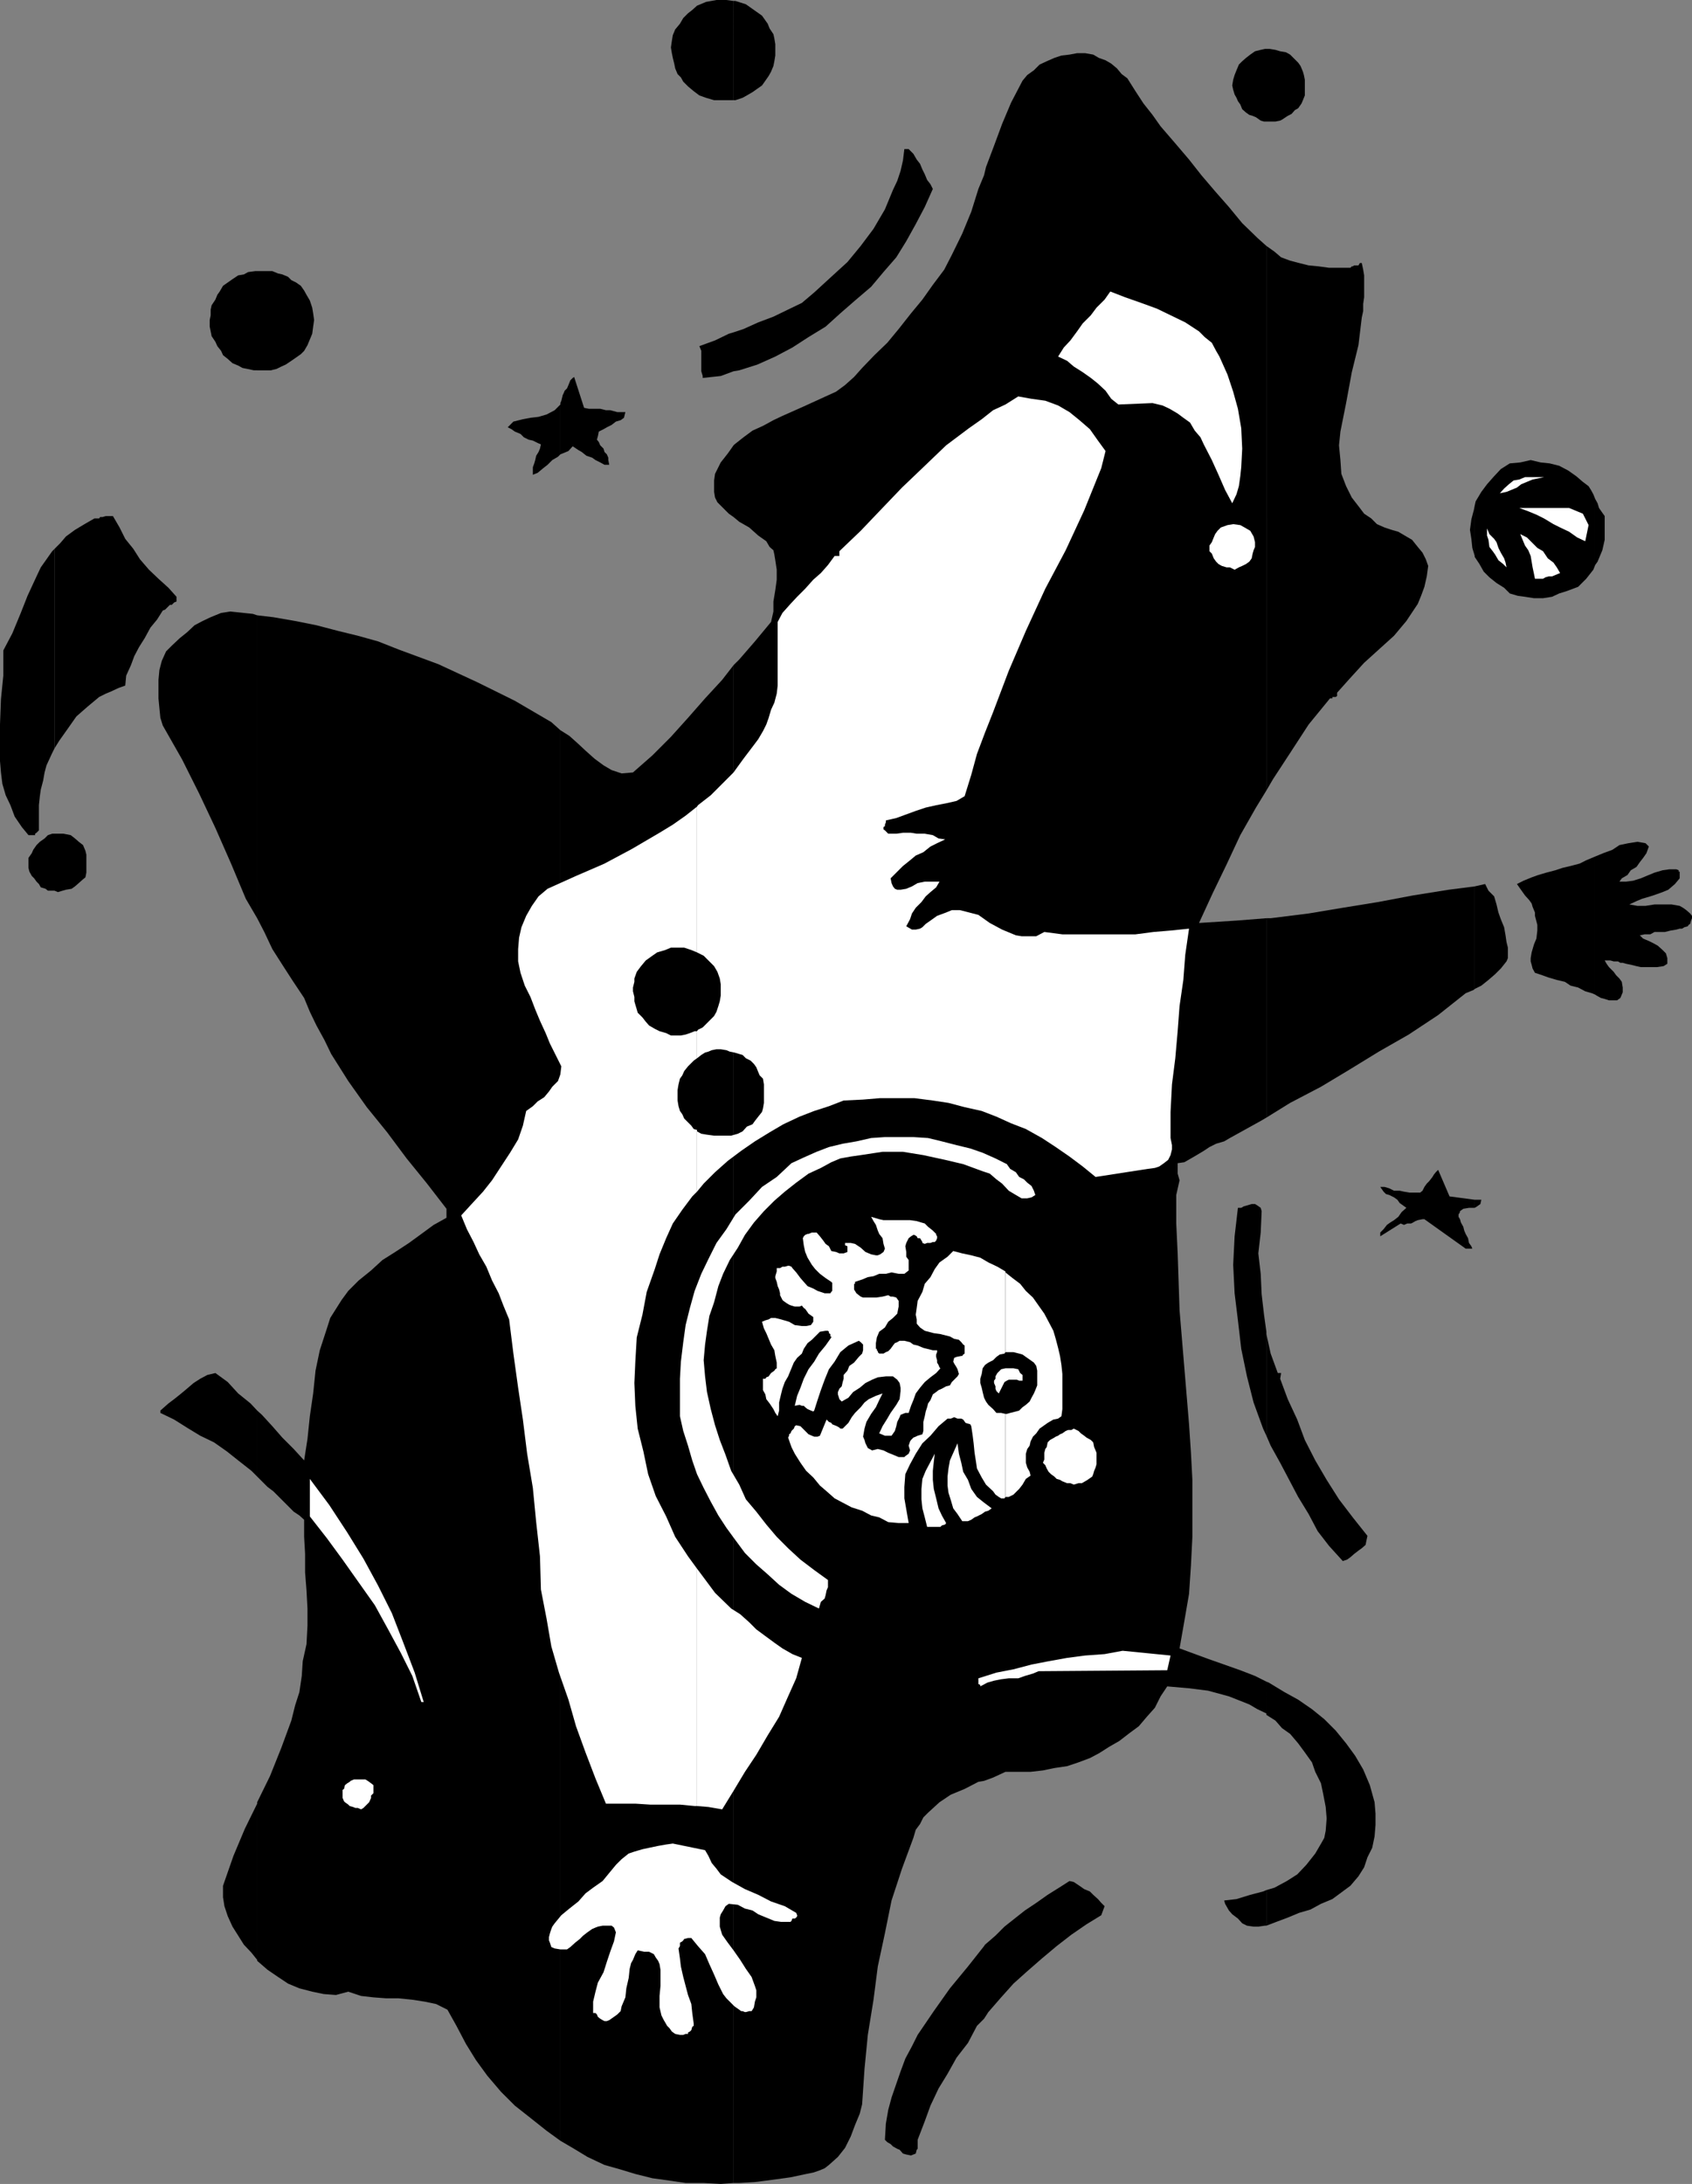
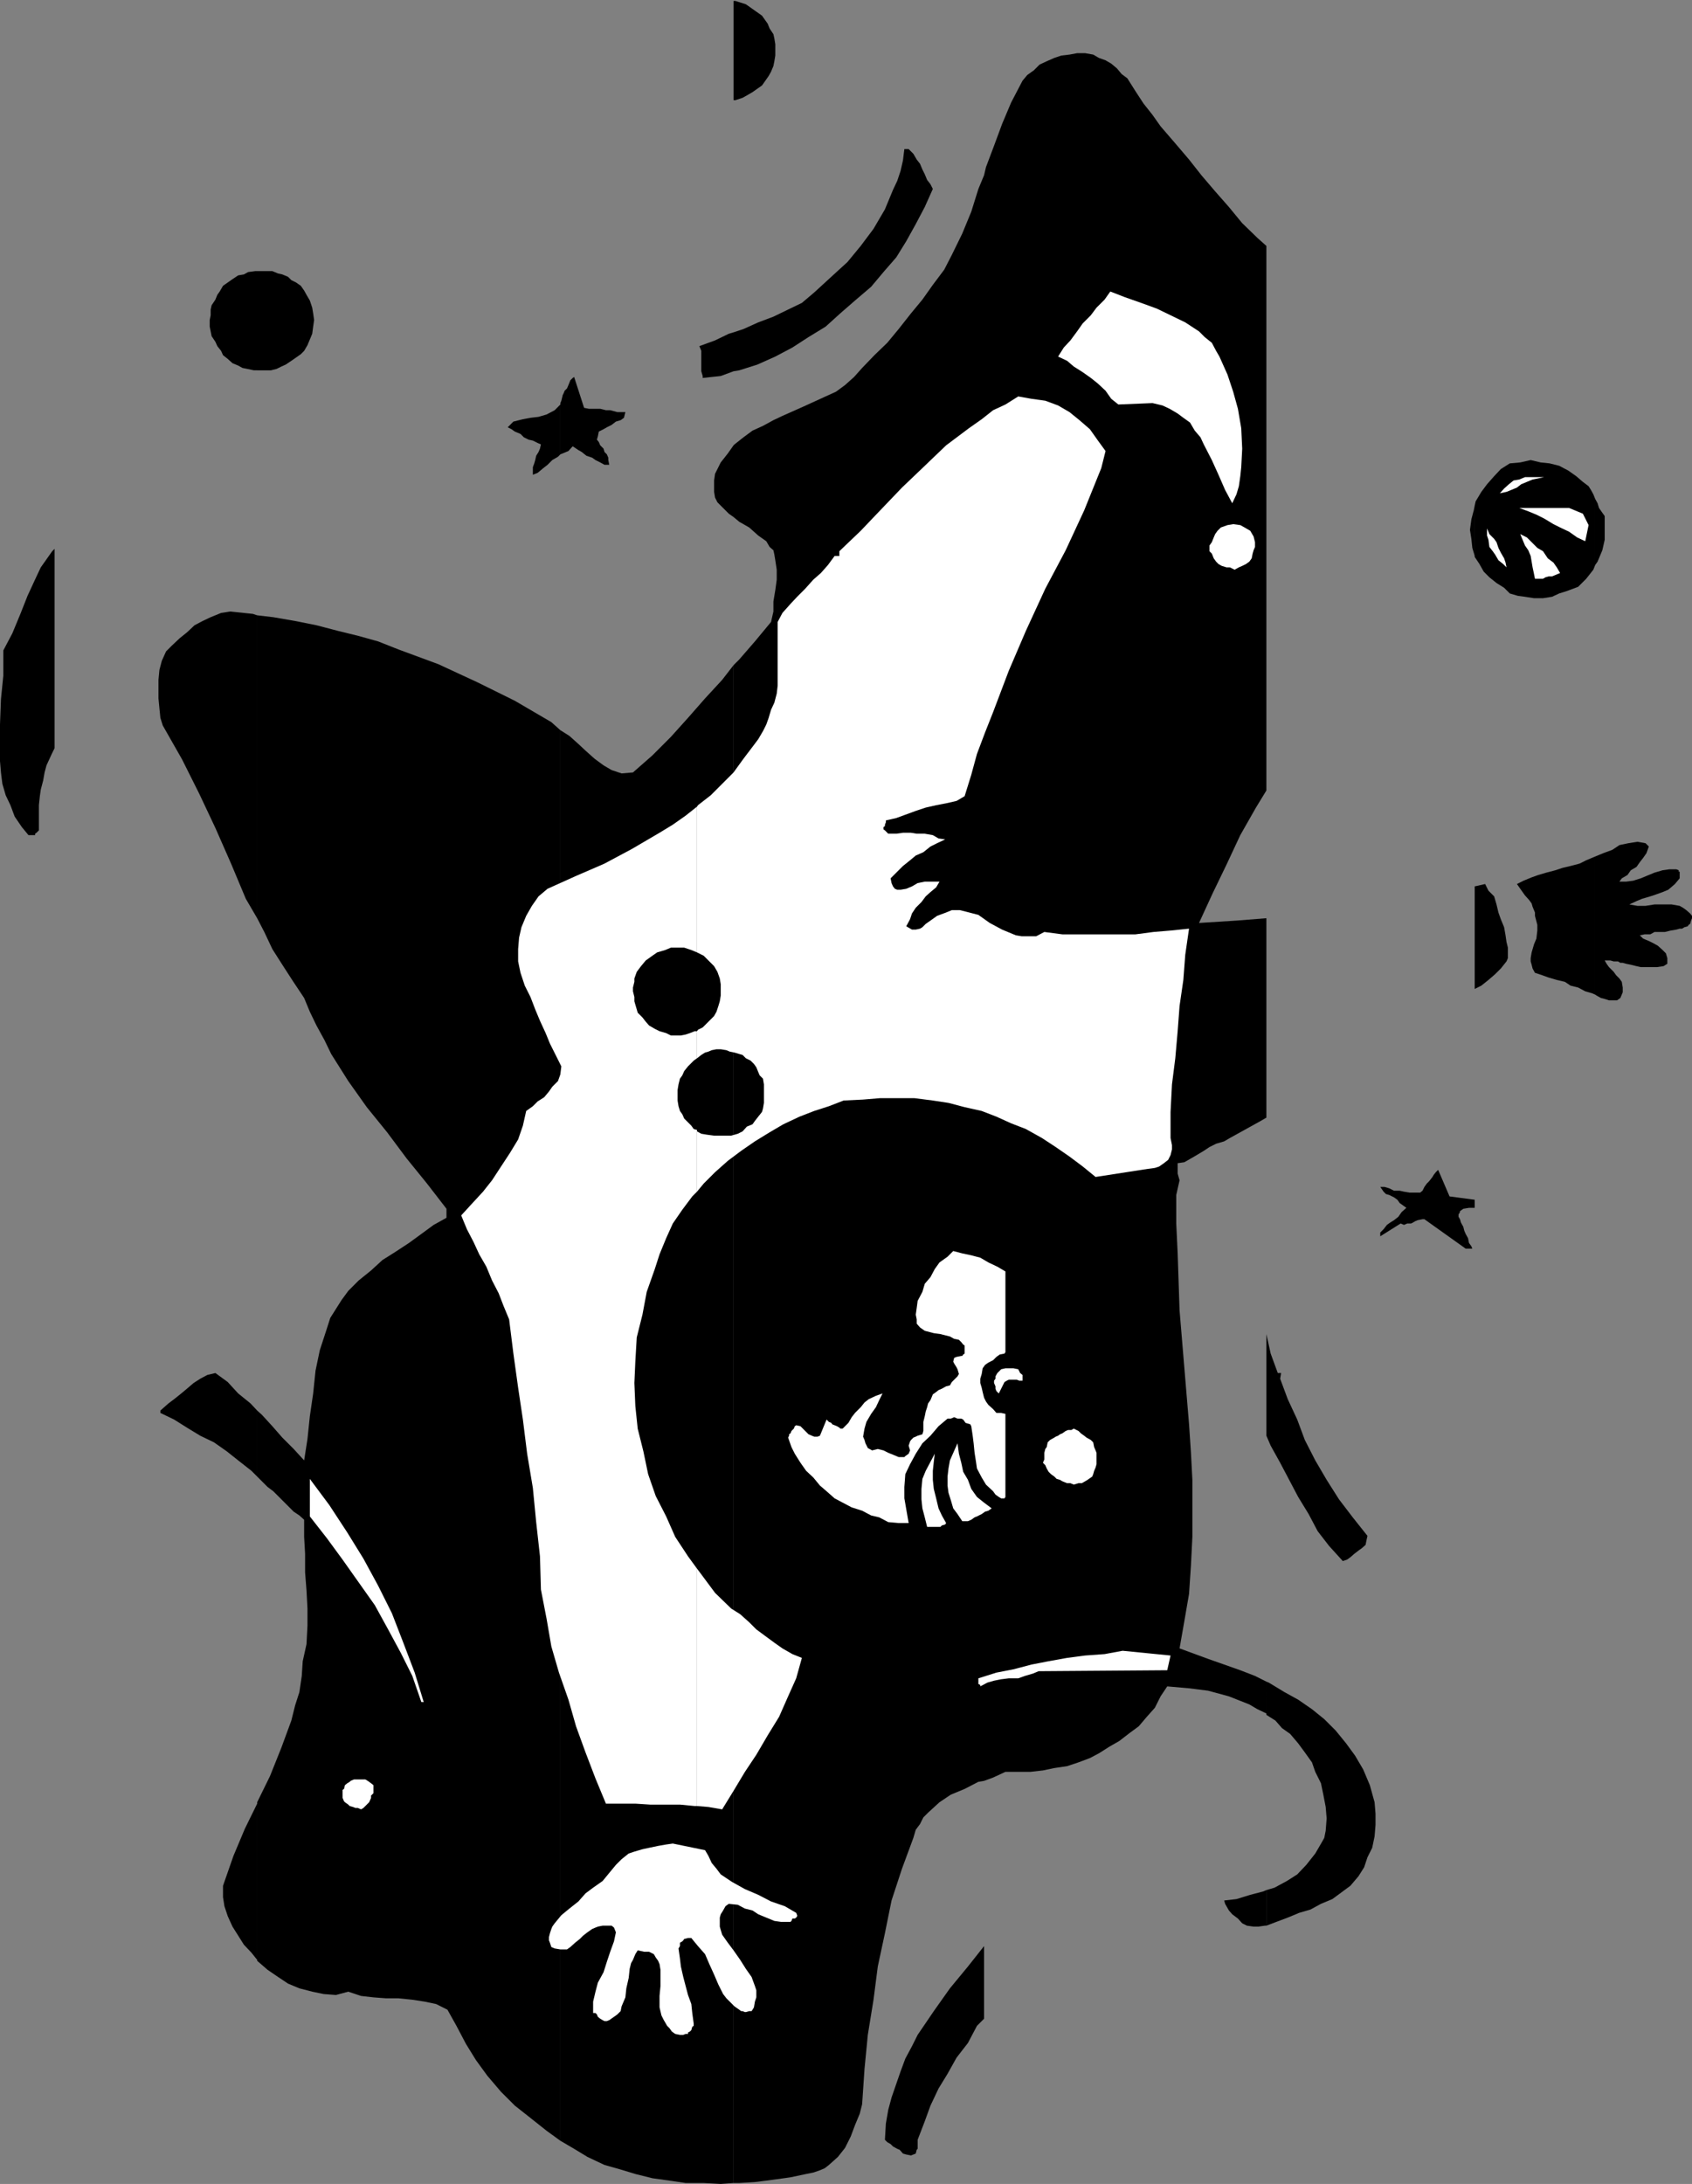
<svg xmlns="http://www.w3.org/2000/svg" width="356.598" height="460">
  <rect width="100%" height="100%" fill="#808080" stroke="none" />
-   <path d="m11.5 187.602.7.3 1-.3.698-.2 1.2-.203.703-.5.797-.699.902-.8.5-.4.2-1V180l-.2-.8-.5-1.2-.902-.7-.797-.698-.903-.7-1.5-.3H11.5v12m0-12H11l-.902.3-.7.7-1 .699L7.7 178l-.7 1-.3.7-.7 1v2.1l.2.802.5.898.5.5.5.7.5.5.398.702 1 .297.5.403H11.5v-12m0-18 1-1.602 1.7-2.398 1.898-2.7 2.402-2.101 2.398-2 1.403-.7 1.199-.5 1.5-.699 1.398-.5.2-2.101 1-2.2.703-1.902 1-1.898 1.199-1.899 1.2-2.203 1.398-1.699 1.203-1.898.5-.2 1-1h.398l.5-.5.5-.203v-1l-1.699-1.898-2.102-1.899-2-1.902-1.898-2.2-1.402-2.198-1.7-2.102-1.199-2.398-1.398-2.403h-1.5l-.703.203h-.5l-.2.297h-1l-2.097 1.203-2 1.2L13.898 113l-1.199 1.402-1.199 1.2v42" />
  <path d="m11.5 115.602-.5.5-1.2 1.699-1.202 1.699-.899 1.902-1.898 4.098-1.5 3.8-1.703 4.102L.699 137v5.3l-.5 5L0 152.603v7.699l.2 2.398.3 2.403.7 2.398 1 2.102.898 2.398 1.5 2.2 1.402 1.7h1.398v-.3l.301-.2.2-.203.3-.297v-5.3l.2-1.903.199-1.398.5-1.899.3-1.703.403-1.5L11 158.602l.5-1v-42M54.2 412.8v.2l2.198 1.902 2.2 1.5 2.101 1.399 2.399 1 2.703.699 2.398.5 2.602.2 2.597-.7 2.7.902 2.601.297 2.7.203H84l2.898.297 2.602.403 2.398.5 2.403 1.199 1.898 3.398 2 3.801 2.102 3.402 2.398 3.297 2.899 3.403 2.902 2.898 3.3 2.602 3.4 2.699 2.898 2.101V153.801l-1.899-1.7-7.699-4.5-7.902-3.902-8.2-3.797L84 136.801l-4.3-1.7-4.302-1.199-4.097-1-4.602-1.203-4.5-.898-4.601-.801-3.399-.398v63.8l1.5 2.899 1.7 3.601L59.5 203.2l2.2 3.403 2.398 3.597 1.203 2.903L66.699 216l1.7 3.102L69.8 222l3.597 5.7 3.903 5.5 4.297 5.3 4.101 5.5L90 249.3l4.098 5.302v1.898l-2.7 1.5-2.597 1.902-2.602 1.899-2.898 1.898-2.703 1.703-2.399 2.2-2.601 2.097-2.2 2.203L72 273.801l-1.2 1.898-1.202 1.903-.7 2.199-1.5 4.601-.898 4.297-.5 4.801-.7 4.8-.5 4.802-.702 4.5-2.2-2.403-2.398-2.398-2.102-2.399L55.2 298l-1-.898V311l2.2 2.2 1.199.902L58.8 315.3l2.2 2.2.898.902 1.2.797 1 .903v3.597l.203 3.602v3.898l.297 3.801.203 3.8v3.602l-.203 3.899-.797 3.601-.203 3.098-.5 3.402-.899 2.797-.8 3.203-2.098 5.7-2.403 6-2.699 5.5V412.8" />
  <path d="m54.2 379.902-2.602 5.297-2.399 5.703L47 397.2v2.403l.3 1.898.7 2.102 1 2.199 1.2 1.898 1.198 1.903L53 411.3l1.2 1.5v-32.899m0-82.799-1.4-1.5-2.6-2.102-2.2-2.398-2.602-1.903-1.699.403-1.5.8-1.398.899-1.403 1.199-1.199 1-1.5 1.2-1.199.902-1.7 1.5v.5L36.7 299l2.698 1.7 2.801 1.702 2.899 1.399 2.703 1.898 2.398 1.903L53 309.8l1.2 1.2v-13.898m0-167.5-.9-.301-4.8-.5-1.902.3-2.2.899-1.699.8-1.699.9-1.602 1.5-1.5 1.202L36.2 136l-1.2 1.2-.902 2-.5 1.902-.2 2.097v3.903l.2 2.097.203 2 .5 1.602L38.398 160 42 167.2l3.398 7.202 3.301 7.5 3.102 7.399 2.398 4.101v-63.8M54.2 78h2.898l1.203-.3 1-.5.898-.4 1.2-.8 2-1.398.699-.7.703-1.203 1-2.398.199-1.5.2-1.399L66 66l-.2-1.2-.5-1.5-.702-1.198-.5-.903-.7-1-1-.699-1-.5-.699-.7-1.199-.5-.902-.198-1.2-.5H54.2V78m0-20.898h-.4l-1.5.199-.902.5L50.2 58l-1.2.8-2 1.4-.7 1.202-.5.7-.402 1-.8 1.199-.2.898v1.203l-.199 1v1.399l.399 2 .8 1.199.403.902.797 1 .402.899 1 .8 1 .899 1.2.5.898.5 1 .2 1.402.3h.7V57.102m63.898 393.8 2.902 1.7 2.8 1.699 3.598 1.699 3.2.902 3.3 1 3.602.899 3.598.5 3.402.5h3.8l3.598.199 2.7-.2V140.103l-2.399 3.097-3.601 3.903L145 151.2l-3.602 4-3.898 3.903-4.102 3.597-2.398.203-2.102-.703-1.699-1-1.898-1.398-1.903-1.7-1.5-1.402L120 155l-1.902-1.2v297.102m0-355.202.5-.2 1.203-.5.898-1 1.2.8.699.4 1 .8 1.203.402.699.5 1 .5.898.5h1l-.199-1v-.5l-.3-.703-.5-.5-.2-.699-.699-.7-.3-.698-.4-.5.2-.7.2-1 1-.5.698-.402 1-.5.903-.7 1-.3.699-.5.3-1.2h-1.702l-1.5-.398h-.899l-1.199-.3h-2.402l-1-.2-2.098-6.5-.3.2-.5.5-.4 1-.3.699-.5.5-.2.5-.202.398-.297 1.203-.203.5V95.7" />
  <path d="M118.098 84.902v.297l-.7.703-.5.5-1.699.899-1.699.5-1.7.199-1.6.3-2 .5L107 90l.8.402.7.5 1.2.5.698.7 1 .5.903.199 1 .5.699.3-.2.899-.3.7-.5.8-.2.902-.202.7-.297.8V100l1-.398 1.199-1 .898-.7 1-1 1.2-.703.5-.5V84.902m36.5 374.898h1.203l3.297-.198 3.902-.5 3.598-.5 3.3-.7 1.5-.3 1.2-.403 1.203-.5.898-.699 1.899-1.7 1.5-1.898L179.3 450l.898-2.398 1-2.403.5-2 .5-7.398.7-7.2 1.199-7.402.902-7 1.5-7 1.398-6.898 2.2-6.7 2.402-6.5.5-1.699.898-1.203.7-1.398 1-1 2.402-2.2 2.398-1.601 2.903-1.2 2.898-1.5 1.2-.198v-338.2l-1.2 2.899-1.5 4.8-1.898 4.598-2.203 4.5L199 56.801 196.598 60l-2.2 3.102L192 66l-2.602 3.3L187 72.2l-2.7 2.6-2.6 2.7-1.7 1.902-1.902 1.7-1.899 1.398-2.199 1-4.602 2.102-4.5 2L163 88.5l-2.2 1.2-2.202 1-1.899 1.402-1.898 1.5-.203.199v15.101l1.203 1 2.097 1.2 1.903 1.699L161.5 114l.7 1.2.8.702.2.899.198 1.199.301 2v2.102l-.3 2.199-.399 2.398v2.102l-.5 2.199-3.402 4.102-3.297 3.8-1.203 1.2V459.8m0-366-1.2 1.7-1.5 1.902-1.199 2.399-.199 1.398v2.403l.2 1.199.5 1 2.398 2.398 1 .703V93.801m0-15.601 1.203-.2 3.797-1.2 3.8-1.698L167 73.199 170.398 71 174 68.8l3.098-2.8 3.101-2.7 3.399-2.898 2.601-3.101 2.7-3.102L191 50.801l2-3.602 1.898-3.597 1.7-3.801-.5-1-.7-.899-.5-1.203-.5-1-.5-1.199-.699-.898-.699-1.2-1-1h-.902l-.297 2.399-.5 2.199-.703 2.102-.899 1.898-1.699 4.102-2.402 4.097-2.7 3.602-2.8 3.398-3.399 3.102-3.601 3.3-2.598 2.2-2.902 1.398L163 66.7l-3.2 1.203-3.1 1.399-2.102.699v8.2m0-8.201-1 .3-2.899 1.4-3.3 1.202.402 1V78.2l.297 1v.403l3.8-.403 2.7-1V70m0-48.898H155l1.5-.5.898-.5 1.2-.7 1-.703 1-.699.703-1 .699-1 .5-.898.5-1.2.2-1 .198-1.203V9.301l-.199-1.2L163 7.2l-.8-1.2-.4-1-1.202-1.7-3.399-2.398L155 .2h-.402v20.903" />
-   <path d="m154.598.2-1.5-.2H151l-2.2.402-1.902.797-1 .903L145 2.8l-1 1-.7 1.2-1 1.2-.5 1.202-.202 1.2-.2 1.398.2 1.2.203 1 .297 1.202.203 1 .5 1.2.699.699.5.898 1 1 1.2 1 1.198.903 1.403.5 1.699.5h4.098V.199m52.8 425.001.903-1.4 2.699-3.1 2.598-2.9 2.902-2.6 3.098-2.7 3.101-2.598 3.102-2.402 3.199-2.2 3.098-1.898.703-1.902-.703-.7-.7-.8-1-.898-.699-.7-1.199-.5-1-.703-1.2-.797-.902-.203-2.199 1.403-2.398 1.5-2.403 1.699-2.398 1.601-1.902 1.5-2.399 1.899-1.898 1.898-2.203 1.903-.2.3V425.2" />
  <path d="M207.398 409.902 204 414.2l-3.8 4.602-3.4 4.8-3.402 5L192.2 431l-1.398 2.602-1 2.699-.903 2.601-1 2.899-.699 2.601-.5 2.899-.199 3.398.5.5.7.403.5.5.898.5.5.199.703.8.699.2 1 .199 1-.398.2-.801.198-.2V450.7l1.5-3.898 1.2-3.301 1.703-3.598 1.898-3.101 1.899-3.399 2.402-3.101 1.898-3.602 1.5-1.5v-15.297m-.001-34.801 1.903-.7 2.597-1.203h5.301l2.602-.297 2.398-.5 2.7-.402 2.402-.8 2.398-.9 1.899-1 2.203-1.398 2.097-1.203 2.2-1.699 1.902-1.398 1.7-2 1.698-1.903 1.2-2.398 1.402-2.102 4.598.403 4 .5L259 357.3l4.3 1.699 1.7 1 1.898.902V354.2L264.5 353l-3.102-1.2-6.8-2.398-6-2.203 1-5.699 1-5.8.402-6 .3-6v-12l-.3-5.7-.402-6-2-24-.399-12-.3-6.3v-6l.699-3.098-.2-.7-.199-.703V245l1.399-.2L251 244l1.2-.7 1.5-.898 1.198-.8 1.403-.7 1.699-.5 1.2-.703 6.5-3.597 1.198-.7v-42l-6.3.5-7.899.5 2.899-6.3 2.902-6 2.898-6.2 3.301-5.8 2.2-3.602V51.8L265 50.103 261.8 47l-2.8-3.398-2.902-3.301-2.899-3.399-2.601-3.3-2.899-3.403-3.101-3.597-1.7-2.403L241 21.801l-1.7-2.602-1.702-2.699-1.2-.898-1-1.2-1.199-1L233 12.7l-1.402-.5-1.2-.699-1.699-.3H227l-1.602.3-1.699.2-1.5.5-1.601.702-1.5.7-1.2 1.199-1.398 1-1 1.199-2.402 4.602-1.899 4.5L209.5 30.7l-1.7 4.5-.402 1.703v338.2m59.5 30.499L269 404.8l2.398-.899 2.403-1 2.398-.703 2.2-1.199 2.402-1 1.898-1.398 1.899-1.403 1.703-2 1.199-1.898.7-2.102 1-2 .5-2.398.198-2.399V382l-.199-2.398-1-3.602-1.398-3.3-1.703-2.9-1.899-2.6-2.199-2.7-2.402-2.398L276.5 360l-2.902-2-2.899-1.598-3.3-2-.5-.203v7l1.902 1.203 1.398 1.598 1.7 1.2 1.699 2 1.402 1.902 1.5 2.097.7 2 1.198 2.403.5 2.398.5 2.602.2 2.398-.2 2.602-.3 1.5-.5.898-.7 1.2-.699 1.202-1.898 2.399-1.903 2-2.199 1.398-2.601 1.403-1.7.5v7.5" />
  <path d="m266.898 398.102-.699.3-2.699.7-2.902.898-2.598.3.2.7.8 1.402.7.797 1.198.903.903 1 1 .5 1.398.199h1l1.399-.2h.3v-7.5m0-95.699.903 2.098 2 3.602 1.898 3.597 1.899 3.602 2.203 3.601 1.898 3.598 2.399 3.102L283 328.8l.898-.301.7-.5.8-.7.903-.698.699-.5.8-.7.2-1 .2-.902-3.102-3.898-2.899-3.801-2.601-4.102-2.399-4.097L275 303.3l-1.602-4.3-2-4.3-1.597-4.298.199-1.203h-.7l-1.5-4.097-.902-4.102v-.5 21.902" />
-   <path d="m266.898 280.5-.5-3.598-.5-4.3-.199-4.301-.5-4.301.5-4.398.2-4.5-.2-.7-.699-.5-.5-.3h-.7l-1 .3-.702.2-.5.3h-.7l-.699 6-.3 6 .3 6 .7 5.7.699 6 1.203 5.8 1.398 5.5 2 5.5.7 1.5V280.5m-.001-45.098 5-3.101 6.5-3.399 6-3.601 6.2-3.801 6.3-3.598 6.2-4.101 5.8-4.602 1.7-.699.203-.2v-21.6l-5.5.702-7.5 1.2-7.403 1.398-7.398 1.2-7.2 1.202-8 1h-.902v42m0-68.902 1.403-2.398 3.597-5.5 3.903-6 4.5-5.5h.5v-.301h.699l.3-.2v-.699l2.598-2.902 3.102-3.398 3.098-2.801 3.203-2.899 2.597-3.101 2.403-3.602.699-1.699.7-1.898.5-2.2.3-2.203-.5-1.398-.7-1.399-1-1.203-1.202-1.5-1.2-.699-1.699-1-1.398-.398-1.5-.5-1.602-.7L289 109.2l-1.5-1-.902-1.199-1.7-2.2-1.199-2.398-1-2.601-.199-2.899-.3-3.101.3-2.899 1.2-6 1.198-6.5 1.403-5.703.699-5.797.3-1.402V64l.2-1.398V58l-.2-1.2-.3-1.398h-.402l-.297.5h-.903l-.3.2h-.2l-.3.3h-4.5l-2.2-.3-2.097-.2-2-.5-1.903-.5L270 54.2l-1.402-1.2-1.7-1.2v114.7m0-140.898h1.903l1-.2.398-.203 1.2-.797.8-.402.7-.8.699-.4.703-1 .297-.698.402-1V16.8l-.2-1-.202-.7-.5-1.199-.5-.703-1.7-1.699L271 11l-1.2-.2-1-.3-1.202-.2h-.7v15.302m0-15.302h-.3l-.899.2-1.199.3-1 .7-.902.7-.797.702-.703.7-.5 1.199-.399 1-.3 1-.2 1.199.2.902.3 1 .399.7.3.699.5.699.403 1 .797.7.703.5.699.202.7.297 1 .703.698.2h.5V10.3M310.8 254.402l.5-.3.7-.5.2-.903h-1.4v1.703" />
  <path d="m310.8 252.7-5.3-.7-2.402-5.598-.5.5-.399.5-.3.5-.7.899-.5.5-.5.699-.398.8-.5.4h-2.203l-1.2-.2-.898-.2h-1.2l-1-.5-1-.3h-.902l.7 1 .5.5.703.2 1 .5.699.5.5.702 1.398 1-1 .899-.699 1-.898.699-.801.5-.7.5-.702.902-.7.7v.8l4.301-2.703.7.301.699-.3h.8l.403-.2.5-.3.5-.2 1-.2h.398l8.7 6.2h1.402l-.203-.5-.5-.7-.2-1-.5-.898-.3-.703-.2-.797-.5-.902-.199-.7-.3-.5v-.5l.3-.5v-.198l.7-.5 1.199-.2h1.203V252.7m-.001-44.4 1.4-.698 1.5-1.2 1.398-1.203L316.3 204l1.199-1.5.3-.7v-2.198l-.3-1.2-.2-1.402-.3-1.7-.7-1.698-.5-1.403-.402-1.699-.5-1.7-1.199-1.198-.699-1.403-2.2.5v21.602m.001-91.001 1 1.5.9 1.602 1.198 1.2 1.5 1.199 1.602 1 1.2 1.199 1.698.5 1.5.2 1.903.3h1.898l1.899-.3 1.5-.7 1.601-.5 2.399-.898 1.703-1.7 1.5-1.902.398-1v-13.898l-.398-1-.5-.903-.5-.797-1.203-.902-1.399-1.2-1.699-1.198-1.902-1-2-.5-1.899-.2-2.101-.5-2.2.5-2.199.2-1.898 1.199-1.403 1.5-1.5 1.699-1.199 1.602-1.199 2-.2.898v10.8" />
  <path d="m310.8 106.5-.202 1-.5 1.902-.297 2.2.297 1.898.203 1.902.5 1.7v.199V106.5m25.399 103 .3.2.898.5.801.202.899.297h1.703l.699-.5.5-1.199v-1l-.2-1.2-.5-.698-.702-.7-.5-.703-1-1-.5-.699-.399-.7h1.2l.699.2H341l.5.3h.5l.7.2 1 .2 1.198.3.903.2h3.398l1.399-.2.8-.5v-1.2l-.3-1-.7-.698-1-.903-.898-.5-1-.5-1.2-.5-.702-.699 1-.2h1.203l.898-.5h2.2l1.199-.3 1.203-.2.699-.198h.5l.5-.301.7-.2.198-.3.301-.2.2-.699.199-.5v-.5l-.399-.5-.8-.703-.7-.5-.699-.398-1.7-.301h-3.6l-1.9.3h-1.702l-1.7-.3 1.5-.7 1.2-.5 1.703-.5 1.199-.398 1.398-.5 1.2-.5L353 186.2l1-1.199v-1.398h-.2v-.301l-.5-.2h-1.5l-1.402.2-1.699.5-1.699.699-1.2.5-1.6.5-1.5.2h-1.4l.5-.7 1.2-.7.7-1 1.198-.698.7-1 .703-.903.699-1 .5-1.398-.7-.7-1.702-.3-1.899.3-1.898.399-1.5 1-1.903.7-1.699.702V209.5" />
  <path d="m336.2 180.402-1.9.797-1.402.703-1.898.5-1.7.399-1.5.5-1.902.5-1.699.5-1.398.5-1.703.699-1.399.7.7 1 .5.702.5.7.902 1 .5.699.199.699.5 1.2v.702l.5 1.899V196l-.2 1.7-.5 1.202-.5 1.7-.202 1.199v.699l.203.7.199.8.5.902 1.5.5 1.398.5 1.7.5 1.703.399 1.199.8 1.598.399 1.5.8 1.402.4.7.3v-29.098m0-61.402.5-.7 1-2.398.5-2.203v-5l-.5-.699-.7-1-.3-1-.5-.898V119" />
  <path fill="#fff" d="m257 75.102 1.7 3.8 1.198 3.598 1 3.602.7 4.097.203 4.301-.203 3.902-.2 1.899-.3 2.101-.5 1.7-.899 1.898-1.5-2.8-1.398-3.2-1.403-3.098-1.699-3.3-.699-1.5-1.2-1.403-1-1.699-1.402-1-1.199-.898-1.699-1-1.5-.7-2.102-.5-7.199.297L234.2 84l-1.2-1.7-1.602-1.5-1.5-1.198-1.699-1.2-1.898-1.203L224.898 76 223 75.102l1.2-1.903 1.398-1.5L227 69.801l1.2-1.7 1.698-1.699 1.2-1.601 1.703-1.7L234 61.403l3.098 1.2L240.5 63.8l3.3 1.2 2.9 1.402 3.1 1.5 2.9 1.899L253.897 71l1.5 1.2.903 1.702.699 1.2m-110.101 305.3 2.403.2 2.898.5 2.399-3.903 2.402-4 2.398-3.597 2.403-4.102 2.398-3.898 1.899-4.301 1.703-3.801 1.199-4.3-2-.798-2.102-1.203L163.2 346l-1.898-1.398-1.903-1.403-1.5-1.5L156 340l-1.902-1.2-3.399-3.3-2.898-3.898-.903-1.2v50" />
  <path fill="#fff" d="M146.898 330.402 145 327.801l-2.7-4.102-1.902-4.297-2.199-4.3-1.601-4.602-1-4.8-1.2-4.798-.5-4.8-.199-4.801.2-4.5.3-5.102 1.2-4.797.902-4.8L138 267.3l1-3.102 1.398-3.398 1.403-3.102 2-2.898 2.097-2.801 1-1v-13l-.699-.2-.5-.698-1.5-1.5-.398-.903-.5-.699-.301-1-.2-1.2v-2.198l.2-1.2.3-1.203.5-.699.4-.898.8-1 1.2-1.2.698-.5V217.2h-.5l-1 .403-.898.3-1 .2h-2.102l-1-.5L139 217.2l-1-.5-1.2-.699-.702-.8-.7-.9-1-1-.199-.698-.3-1-.2-.7V210l-.3-1.2v-.8l.3-1.2v-.698l.5-1.403.899-1.199 1-1.2 1.402-1 1-.698 1.7-.5 1.198-.5h2.801l1.5.5 1.2.5v-30.7l-2.399 1.899-2.7 1.898-2.8 1.703-5.8 3.399-5.802 3.101-6 2.598-6 2.7-1.898 1.6-1.402 2-1.2 2.102-1 2.399-.5 2.199-.199 2.402v2.598l.5 2.402.899 2.7L111.8 210l1 2.602 1 2.398 1.199 2.602.898 2.199 1.2 2.398 1.203 2.403-.203 1.699-.5 1.398-1.2 1.203-.699 1-1 1.2-1.398.898-1 1-1.403 1-.699 3.102-1 2.898-1.699 2.8-1.902 2.9-1.899 2.902L101.8 251l-2.403 2.602L97.2 256l1.2 2.902 1.402 2.7 1.199 2.597 1.5 2.602 1.2 2.898 1.398 2.703 1 2.598 1.203 2.902.898 7.2 1 7.199 1 6.699.899 7.2 1.203 7.202.699 7.2.8 7.199.2 7 1.2 6.199 1 5.8 1.6 5.5 2 5.7 1.598 5.602 2 5.5 2.102 5.5 2.2 5.3h6.198l3.102.2h6.3l3.098.3h.5v-50" />
  <path fill="#fff" d="m146.898 251 1.403-1.7 2.398-2.398 2.7-2.402 2.8-2.098 2.899-2 3.101-1.902 2.899-1.7 3.402-1.6 3.098-1.2 3.101-1 3.102-1.2 4.097-.198 3.602-.301h7.2l3.898.5 3.3.5 3.403.898 3.597.801 3.102 1.2 3.098 1.402 3.101 1.199 3.399 1.898 2.902 1.903 2.898 2 2.801 2.097 2.7 2.203 11-1.703 1.5-.199.902-.3 1-.7.898-.7.5-1 .301-1.198v-.903l-.3-1.5v-5.5l.3-5.797.7-5.5.5-5.703.398-5.297.8-5.5.403-5.3.797-5.5-3.899.398-3.601.3-3.797.5h-15.403l-3.8-.5-1.7.9h-3.097l-1.203-.2-2.899-1.2-2.601-1.398-2.399-1.703L203.5 192l-1.2-.3h-1.702l-1.2.5-1.898.702-.7.5-.702.5-1 .7-.7.699-.5.3-.898.2h-.8l-1.2-.7.8-1.5.4-1.199.8-1.203 1.2-1.199.898-1.2 1-.898 1.203-1L198 185.7h-3.102l-1.5.301-1.199.7-1.199.5-1.2.202h-.702l-.5-.203-.399-.5-.3-.699-.2-1 1.399-1.398 1.203-1.2 1.5-1.203 1.199-1 1.598-.699 1.5-1.2 1.402-.698 1.7-.801-1.4-.2-1.202-.699-1.7-.3H193.2l-1.199-.2h-1.7l-1.402.2H187.2l-.699-.7-.3-.203v-.5l.3-.199v-.3l.2-.5v-.4l2.198-.5 1.903-.698L193 170.8l2.098-.7 2.203-.5 2.097-.402 2.2-.5 1.703-1 1.398-4.5 1.2-4.398 1.699-4.5 1.702-4.3 3.297-8.7 3.601-8.398L220.3 124l4.297-8.098 3.902-8.402 3.598-8.898L233 95l-1.602-2.2-1.699-2.398L227.5 88.5l-2.102-1.7L223 85.403l-2.7-1-2.902-.402-2.8-.5-2.7 1.7-2.597 1.202-2.403 1.899-2.699 1.898-4.8 3.602-4.801 4.601-4.5 4.297-4.598 4.801-4.102 4.3-4.5 4.302v1h-1L174.5 119l-1.5 1.7-1.602 1.402L169.7 124l-1.7 1.7-1.402 1.5-1.7 1.902-1 1.898v13.402l-.199 1.7-.5 1.898-.699 1.5-.5 1.7-.5 1.402-.7 1.398-1 1.7-.902 1.202-2.199 2.899-2.101 2.898-2.399 2.403-2.398 2.398-2.703 2.102-.2.3v30.7l1.403.699 2.199 2.199.7 1.2.5 1.402.198 1.199v2.398l-.199 1.203-.3 1-.399 1.2-.5.898-2.402 2.402-1 .5-.2.297v5.703l.903-.703.797-.5.703-.199.699-.3 1-.2h.898l1.2.2.703.3 1 .2 1 .3.699.2.7.702 1 .5.698.7.5.699.403 1 .297.699.703.7.199 1.202v3.899l-.2 1.199-.202.7-.797 1-.703.902-.5.699-1.2.5-.898 1-1 .5-1.402.398H150.5L149 239l-1.2-.2-.902-.5v-.3 13m178.5-150.5-1.398.3-1 .2-1.2.5-1.202.5-.899.7-1.199.5-1 .402-1.402.3.902-1 1-.902 1-.8 1.2-.2 1.198-.5h4m9.402 10.102-.702 3.398-1.7-.8-1.699-1.2-1.898-.898-1.403-.7-2-1.203-1.597-.797-1.703-.703-1.899-.699h10.5l1.7.7 1.199.5 1.203 2.402M264.5 114.2v1l-.3.702-.2.7-.2 1-.5.699-.702.5-.797.398-.703.301-.899.5-1-.5h-.699l-1-.3-.7-.4-.5-.5-.5-.698-.402-1-.5-.5v-1.2l.5-.703.2-.5.203-.5.297-.699.5-.7.703-.698 1.398-.5 1.2-.2 1.5.2.902.5 1.199.699.7 1.199.3 1.2m53 5.3-.7-.7-1-.8-.702-1.2-.5-.698-.7-.903-.199-1.5-.3-.898v-1.5l.5 1.199 1 1 .5.7.402 1.202.5 1 .699 1.2.3.898.2 1m11.3 1.2-.5.202-.702.297-.5.203h-.7l-.699.2-.5.3H323.5l-.2-1-.3-1.402-.2-1.2-.202-1.198-.5-1.2-.7-1-.5-1.203-.5-1.199 1.403.7 1 1 1.199 1.202 1.2.7 1 1.5 1.198.898.7 1 .703 1.2" />
-   <path fill="#fff" d="m218.2 251.7-.802.5-.898.202h-1.2l-1.202-.703-1.5-.898-1.399-1.5-1.199-.899-1.402-1.203-1.5-.5-4.098-1.5-3.8-.898-4.602-1-4.297-.7H186l-4.602.7-2.097.3-2.203.399-1.899.8L173 246l-2.602 1.2-2.597 1.902-2.403 1.898-2.199 1.902-2.199 2.2-2.102 2.398-1.898 2.602-1.5 2.699-1.7 2.601-1.402 2.899-1 2.601-.898 3.399-1 2.898-.5 3.102-.402 2.898-.297 3.301.297 3.402.402 3.297.8 3.602.9 3.398 1 3.102 1.198 3.101 1.2 3.399 1.703 2.898 1.398 3.102 2.2 2.601 2.101 2.7 2.2 2.597 2.398 2.403 2.601 2.398 2.899 2.2 2.902 2.1v1.5l-.3.7-.2 1-.2.7-.8.702-.2.7-.202.699-2.899-1.399-2.898-1.703-2.602-1.898-2.398-2.2-2.403-2.101-2.398-2.398-2-2.7-1.902-2.601-1.7-2.602-1.597-2.898-1.5-2.899-1.403-2.902-1-2.898L145 304.5l-1-3.098-.7-3.101v-7.899l.2-3.601.5-4.102.5-3.597.898-3.602 1-3.598 1.403-3.601 1.5-3.102 1.699-3.398 2.098-2.899 1.902-3.101 2.898-2.899 2.7-2.902 3.101-2.098 3.102-2.902 2.597-1.2 2.7-1.198 2.601-1 2.899-.7 2.902-.5 3.098-.703 2.902-.199h6l3.098.2 2.902.702 3.098.797 2.902.703 2.598.899L209.8 244l2.398 1.2.7 1 1.199.702.703 1 1 .5.699.7.898.699.5 1 .301.898" />
-   <path fill="#fff" d="m196.598 259.2.703.702v.2l.199.3v.399l-.2.5-.3.3h-.402l-.5.2h-.7l-.5.199-.5-.2v-.198l-.5-.801h-.5l-.199-.399-.5-.3h-.199l-.5.3-.5.399-.5 1-.2.699.2 1.2v1l.5.702v2.2l-.902.699h-1.2l-1.5-.301-1.199.3h-1.398l-1.203.5-1.2.2-1.199.5-1.5.5v.402H180v1.2l.5.8.5.399.398.3.5.2h2.7l1.402-.2 1.2-.3.5.3h.5l.698.2.5.699v1.2l-.3 1.5-.899.902-1 .8-.699 1.2-1.2.898-.5 1.2-.202 1.202v1.2h.203v.3l.199.2v.199l.3.3h.9l.5-.3.5-.2.5-.5.5-.699.398-.5.5-.203.5-.297h1l1.203.297.699.5.898.203 1.2.5.8.2 1.2.3h.902v.399l-.2.5v.5l.2.699v.5l.3.5.2.5.2.2-.9 1-1.202.902-1.2 1-1 1.199L193 293.5l-.5 1.402-.5 1.2-.5 1.5h-.7l-1 .398-.202.5-.5 1-.2.902-.3 1-.7 1H186.5l-1.2-.5.7-1.5 1-1.601.7-1.2 1.198-1.699.7-1.203.203-1.699v-.7l-.203-1-.5-.698-.899-.7h-1.5l-1.699.2-1.2.5-1.402.699-1.199 1-1.398.898-1 1.203-1.403.797-.5-.5-.3-1v-.5l.3-.699.5-.5.2-.898.203-.7v-.8l.797-.903.402-1 1-.699 1-1.2.7-.698.198-.7V283.2l-.5-.5-.398-.297-2.2 1-1.702 1.399-1.2 2-1.199 1.601-.898 2.2L173 292.8l-.7 2.101-.702 2.2-.2.199-.5-.2-.699-.3-.5-.399-.3-.3H169l-.5-.2-1 .2.5-2.102.7-1.7.698-1.898 1-2 1.2-1.601 1-1.7 1.402-1.699 1.2-1.703v-.199h-.2v-.5l-.3-.2v-.3l-.2-.2h-.5l-1.2.2-1 1-.702.7-.899.702-.8 1.2-.399 1-1 .898-.7 1-.5 1.2-.702 1.702-.7 1.2-.5 1.398-.3 1.2-.399 1.702v1.7l-.3 1.199-.5-.7-.399-.8-.8-1.2-.7-.902-.2-1-.5-.898v-2.399h.5l.2-.3.5-.2.2-.3.3-.403.7-.5.198-.297.301-.203V287l-.3-1.398-.2-1.2-.699-1.203-1-2.398-.5-1-.402-1.399.703-.3.699-.2.5-.3h.898l1.2.3 1.703.5 1.199.7 1.5.199h.898l1-.2.5-.699v-1l-.3-.203-.7-.5-.199-.297-.5-.703-.3-.199-.399-.5-.5.2h-1l-.7-.2-.5-.2-.5-.3-.702-.5-.2-.2-.5-1v-.398l-.199-.8-.3-.7-.2-.902-.3-.8v-.4l.3-1v-.698h.7l.5-.301h.5l.699-.2h.203l.5.2.199.3.8.899.9 1.2.698.8.801.902 1.2.5.902.5 1.5.5H175l.2-.3.198-.2V270.2l-.198-.2-1.199-.8-1.2-.9-1-1-.702-.898-.899-1.5-.5-1.203-.3-1.398-.2-1.5.2-.399.3-.3.5-.2h.2l.699-.3h1l.703.8.699.899.5.699.7.5.5 1 1 .2.698.3h.903l.797-.3v-1.2l-.5-.2v-.5h1.203l.898.2 1.2.8 1 .9 1.199.5 1 .202H185l.5-.203.7-.5.3-.699-.3-1-.2-1.2-.7-.898-.3-.703-.402-1.199-.5-.8-.5-.9-1-1 1 1 .703.2 1 .3.898.2h5.602l1.398.2 1 .3.7.2.699.702 1 .797m15.3 56.101h.7l1-.5 1.203-1.198.699-.903.7-1.199 1-.7-.2-.8-.5-.898-.3-1v-1.903l.3-1 .5-.699.2-.898.5-1 .698-.7.7-1 1-.703.703-.5L222 299l1-.2.7-.5.198-1.5v-7.398l-.199-1.902-.3-1.898-.399-1.7-.5-1.902-.5-1.7-1-1.898-.902-1.703-2.399-3.398-1.5-1.399-1.199-1.5-1.602-1.203-1.5-1.199v16.8h1.7l1.203.302.699.199.7.5 1 .699.698.5.5.7.2 1v3.1l-.399 1-.3.7-.5.902-.399.797-.8.703-.7.5-.7.7-.702.199-1.2.3-.699.2h-.3v17.5" />
  <path fill="#fff" d="m211.898 297.8-.898-.198h-1l-.7-.801-1-.899-.5-.703-.402-.797-.3-1.203-.2-.898-.3-1v-.899l.3-1 .2-1.203.5-.699.703-.5 1-.5.699-.7.7-.5 1-.198.198-.301v-17l-1.699-1-1.898-.899-1.703-1-1.899-.5-1.898-.402-1.903-.5-1.199 1.2-1.699 1.202-1 1.399-.902 1.699-1.2 1.402-.5 1.7-1 1.898-.199 1.5-.199 1.402.2 1v.899l.698.8 1 .7 1.903.5 1.398.199 2 .5.899.5 1 .2.5.5.402.5.3.202v1.7l-.3.199-.2.3h-.202l-1 .2-.5.199-.2.8.2.4.5.8.203.402.297 1-.297.5-.703.7-.5.5-.399.699-.8.199-.899.5-.7.3-.5.4-.702.5-.5 1.202-.5.7-.2.8-.3.899-.2 1-.3 1.199v1.902l-.2.7-1 .3-.398.2-.5.199-.5.5-.2.3-.3.899.3 1-.3.7-.7.5-.202.202h-1.2l-1.199-.5-1-.402-1-.5-1.199-.3-1.2.3-.902-.5-.5-1-.199-.7-.3-.698.3-1.7.399-1.402 1-1.7 1-1.398.703-1.5.699-1.402-1.402.5-1.5.7-.899.702-.8 1-1.2 1.2-.699.898-.7 1.2-1.202 1.202h-.5l-.2-.203-.5-.297-.5-.203-.5-.199-.199-.3-.5-.2-.5-.5-1.398 3.402-.5.2h-.703l-.5-.2-.7-.3-1.699-1.7-.898-.203-.301.203-.2.5-.3.297-.2.203-.202.5-.297.2v.3l-.203.399.703 2 .699 1.398 1.2 1.903 1.198 1.699 1.5 1.398 1.403 1.703 1.398 1.2 1.7 1.5 1.699.898 1.902 1 2.2.7 1.898 1 1.703.402 1.898 1 2.2.199h2.101l-.902-5.2V313.2l.203-2.699 1-2.098L193 306.2l1.398-2.199 1.7-1.598 1.703-2 1.898-1.601h.7l.699-.301.703.3h.797l.402.2.5.7 1 .3.2.402.3 2 .2 1.598.198 2 .301 1.902.2 1.399 1 1.898.902 1.5 1.5 1.403.5.699.699.5.5.3h.7l.198-.3v-17.5" />
  <path fill="#fff" d="M215.5 289.602v1.199h-.7l-.5-.2h-1.702l-.399.2-.5.3-1.199 2.399-.5-.5-.2-.5v-.5l-.3-.7v-.5l.3-.398v-.5l.4-.703.8-.797.898-.203h1.7l1 .203.402.797.5.403m15.398 15.898.2.5v2.402l-.2.7-.3.699-.2.699-.199.5-1 .7-.5.3-.699.402h-.7l-1 .297-.702-.297h-.7l-1-.402-.5-.3-.699-.2-.5-.5-.699-.5-.5-.5-.402-.7-.297-.698-.5-.5.297-.7V306l.203-.8.297-.4.203-1 .5-.5.898-.5.301-.198.5-.2.398-.3.5-.2.7-.5.5-.203h.703l.5-.297 1 .5.5.5.699.5.5.399.898.5.5.5.2 1 .3.699M209 317.7l-.7.5-.702.202-.7.5-1 .5-.5.2-.699.5-.699.3h-1.2l-1-1.5-.902-1.203-.5-1.699-.5-1.598-.199-1.5V311l.2-1.7.3-1.698 1.602-3.602.297 2.2.5 1.902L203 310l1 1.7.7 1.902 1.198 1.699 1.5 1.199 1.602 1.2m-9.602 3.1-.199.302-.699.199-.3.3h-2.802l-.5-2-.5-1.902-.199-1.898v-2.2l.2-2.101.699-1.7 1-1.898.902-1.703-.2 1.703-.202 1.899v1.898l.203 1.903.5 2 .5 2.097.699 1.5.898 1.602M89.3 358.5h-.5l-1.902-5.5-2.398-4.8-2.7-5-2.8-5.098-3.402-4.801-3.399-4.801-3.3-4.5-3.598-4.598V311.5l4.097 5.5 3.801 5.8 3.399 5.5 3.101 5.7 2.899 5.8L85 346l2.398 6.3 1.903 6.2M246 351.8l-27.102.2-1.199.5-1.699.5-1.402.5h-2l-1.598.2-1.5.3-1.402.402-1.5.797v-.297l-.399-.203V353.5l3.801-1.2 3.598-.698 3.8-1 3.602-.7 3.898-.703 3.801-.5 4.102-.297 3.797-.703 10.101 1-.699 3.102M78.7 377.2v.5l-.5.5v.5l-.4.902-.8.8-.402.399-.5.3-.7-.3h-.5l-.5-.2-.699-.199-.3-.3-.7-.5-.199-.2-.3-.703V377l.3-.2.2-.8.5-.398.5-.301.198-.2.7-.3H77l.5.3.7.5.5.399v1.2m69.898 12.5.703 1.202.699 1.5 1 1.2.898 1.199 2.403 1.601 2.699 1.5 2.8 1.2 2.7 1.398 2.898 1 2.403 1.402.199.5v.2l-.2.3-.3.2h-.5l-.2.5-.202.199h-2l-1.399-.2-1.699-.699-1.7-.703-1.202-.797L157 402l-1.5-.8-1.902-.2-.7.5-.5.902-.5.797-.199.703v1.899l.2.699.3 1 1.2 1.7 1.199 1.6 1.402 2 1.2 1.9 1.198 1.702.7 1.899.3.898v1.5l-.3.903-.2 1.199-.3.5-.2.3h-.5l-.699.2H157l-.5-.2h-.3l-.4-.3-1-.7-1-1-.702-.699-.7-.902-1-2-.898-2.098-1-2.203-.902-2.097-1.5-1.7-1.399-1.703H145l-.8.203-.2.297-.2.203-.5.297v.703l-.3.5.3 2.098.2 1.7.5 2.202 1 3.797.7 1.903.198 1.898.301 2.2v.5l-.3.202-.2.7-.3.3-.399.2v.3h-.5l-.5.2h-.7l-1-.2-.702-.5-.5-.703-.5-.5-.399-.699-.3-.5-.5-1-.399-1.7v-2.398l.2-2.101v-3.399l-.2-1.203-.3-.699-.5-.7-.4-.698-1-.5h-1l-1.402-.301-.5.8-.5 1.2-.398.699-.3 1.2-.2 1.902-.5 2.199-.2 1.898-.8 1.903-.2 1-.702.699-.7.5-1 .699-.5.2h-.5l-.398-.2-.5-.3-.5-.4-.2-.5-.3-.3h-.5v-2.398l.5-2.102.5-1.898 1.2-2.2.698-2.203.7-2.097.8-2.2.403-1.902-.403-1-.5-.398H127l-1 .199-.5.199-.7.3-1 .7-.902.7-.699.702-1 .797-1 .903-.699.5h-1.402l-1.2-.2-.699-.3-.3-.903-.2-.5V408l.2-.8.3-.9.2-.5.5-.698 1.402-1.7L120 402l1.898-1.5 1.5-1.7 1.602-1.198 2-1.403 1.398-1.699 1.403-1.7 1.199-1.198 1.5-1.2 1.2-.402 1.698-.5 1.403-.3 1.898-.4 1.7-.3 1.402-.2 6.797 1.4" />
</svg>